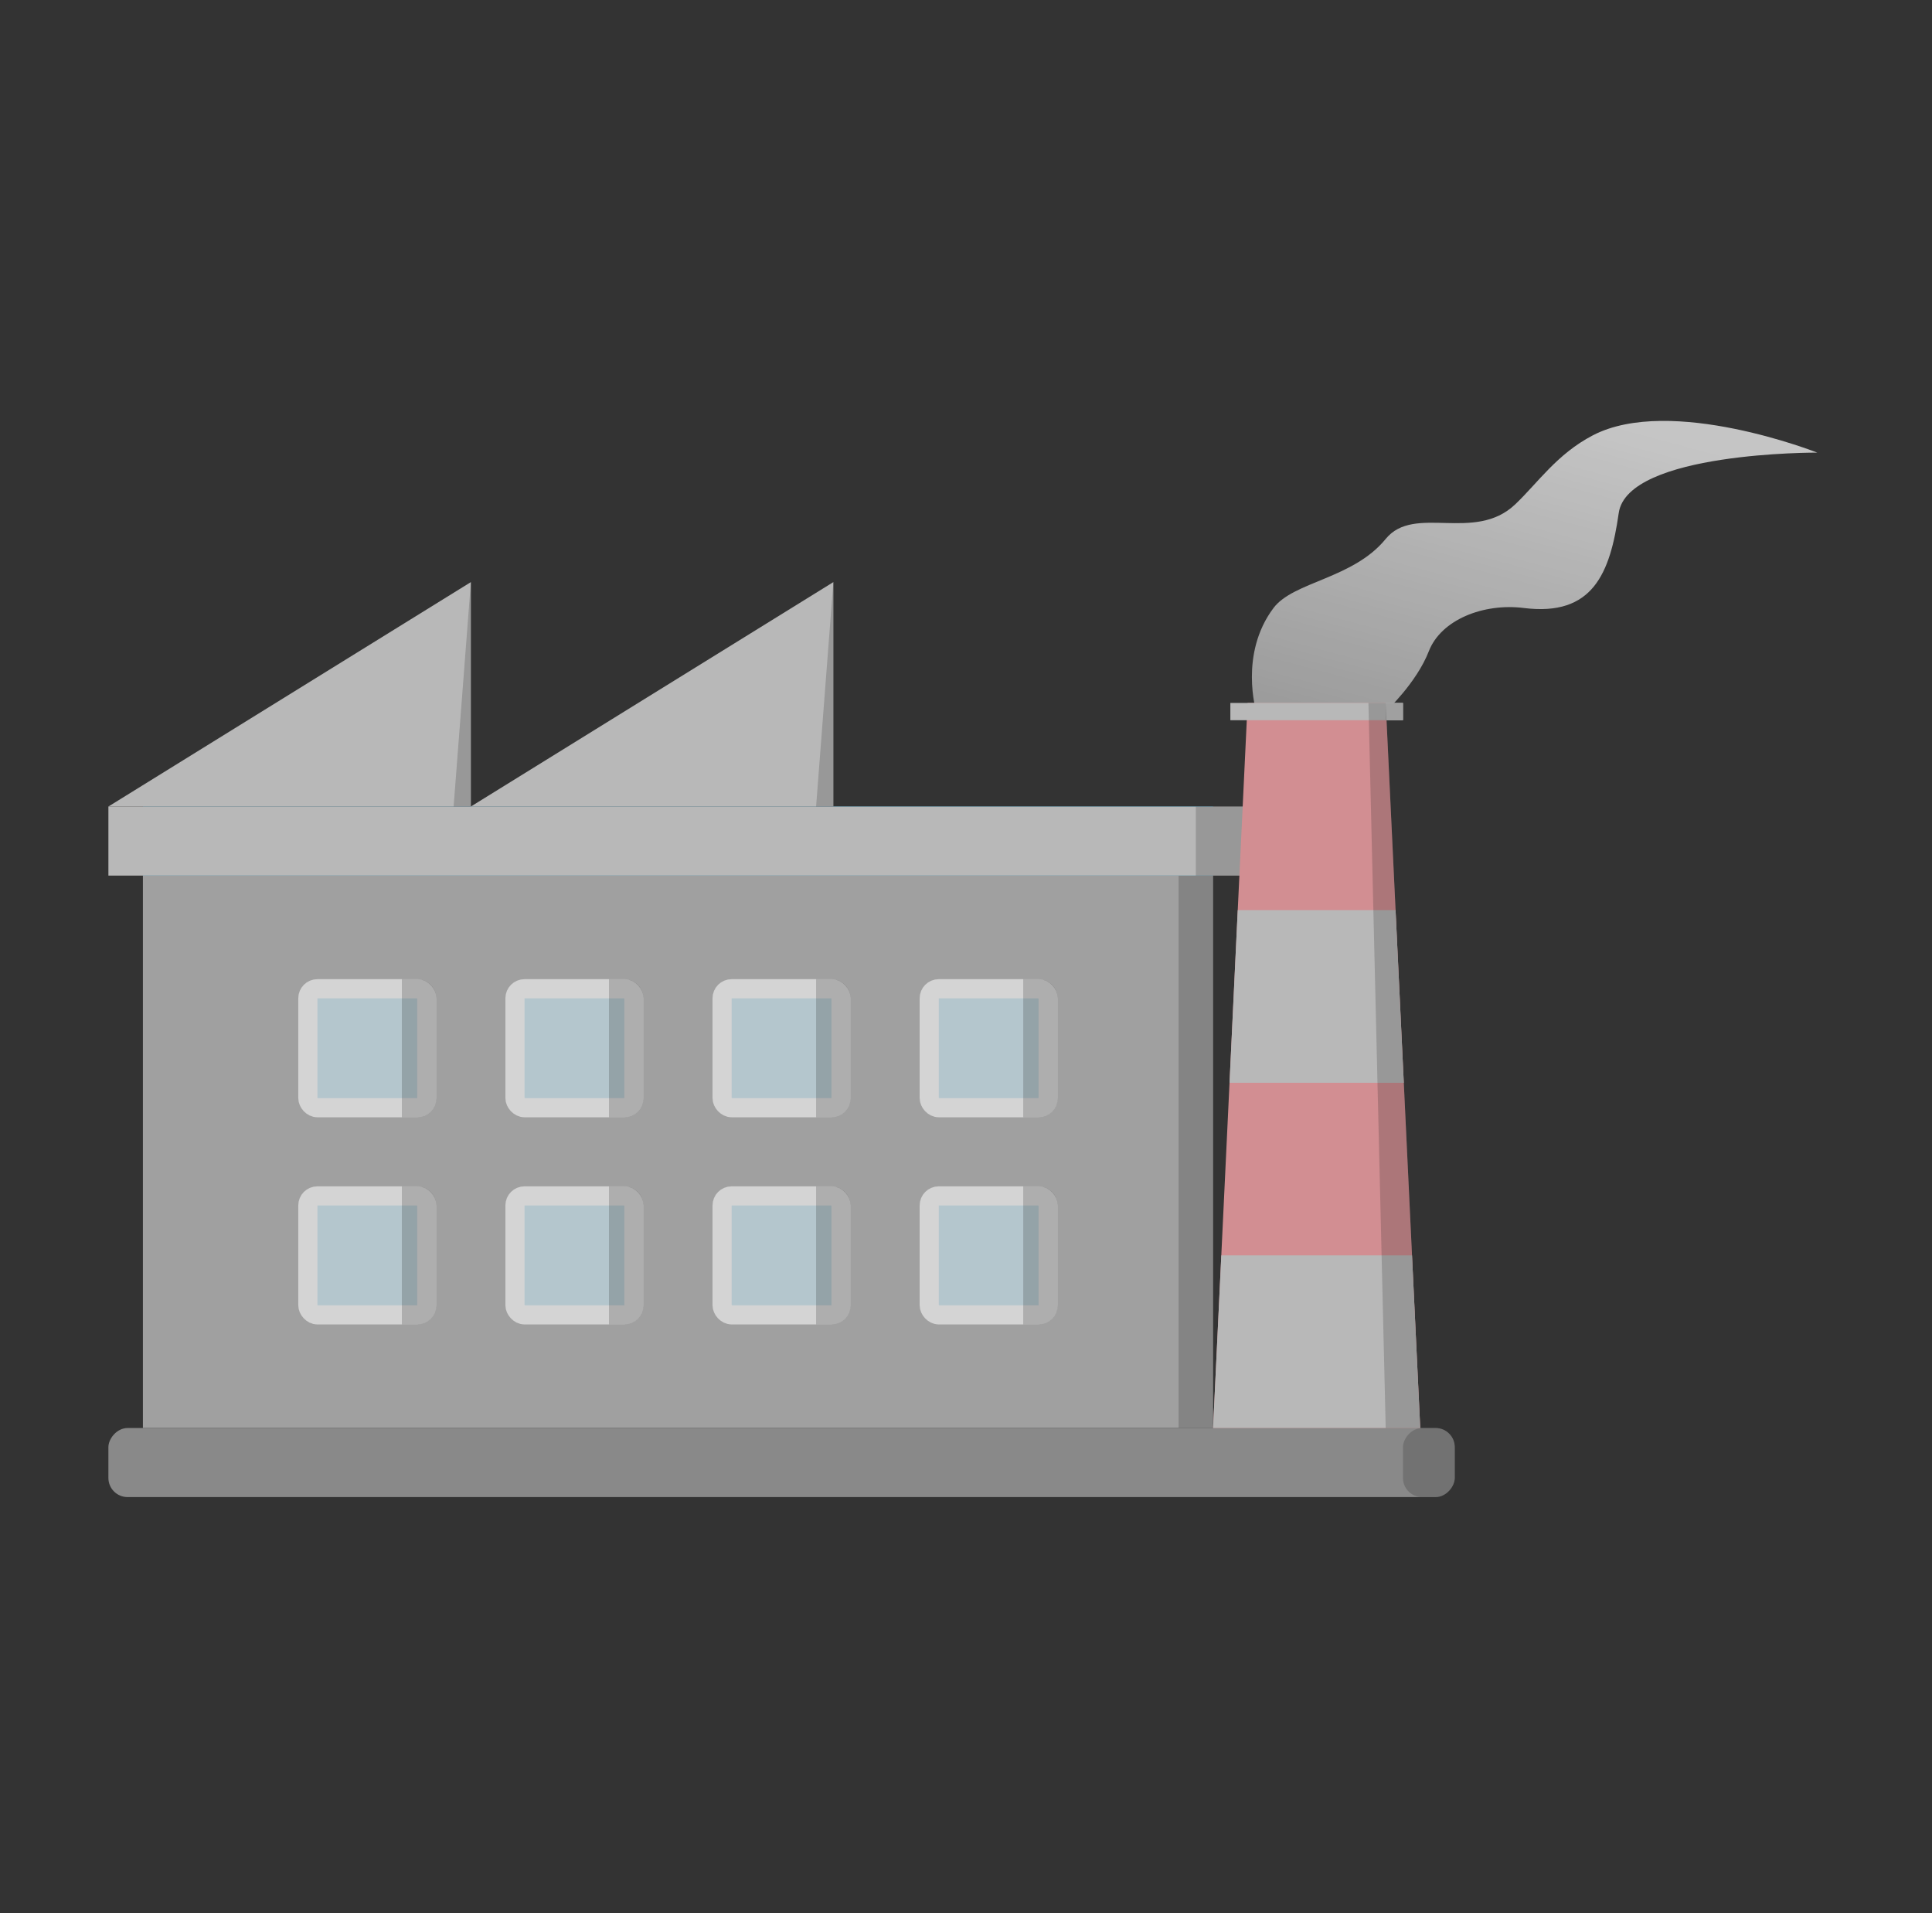
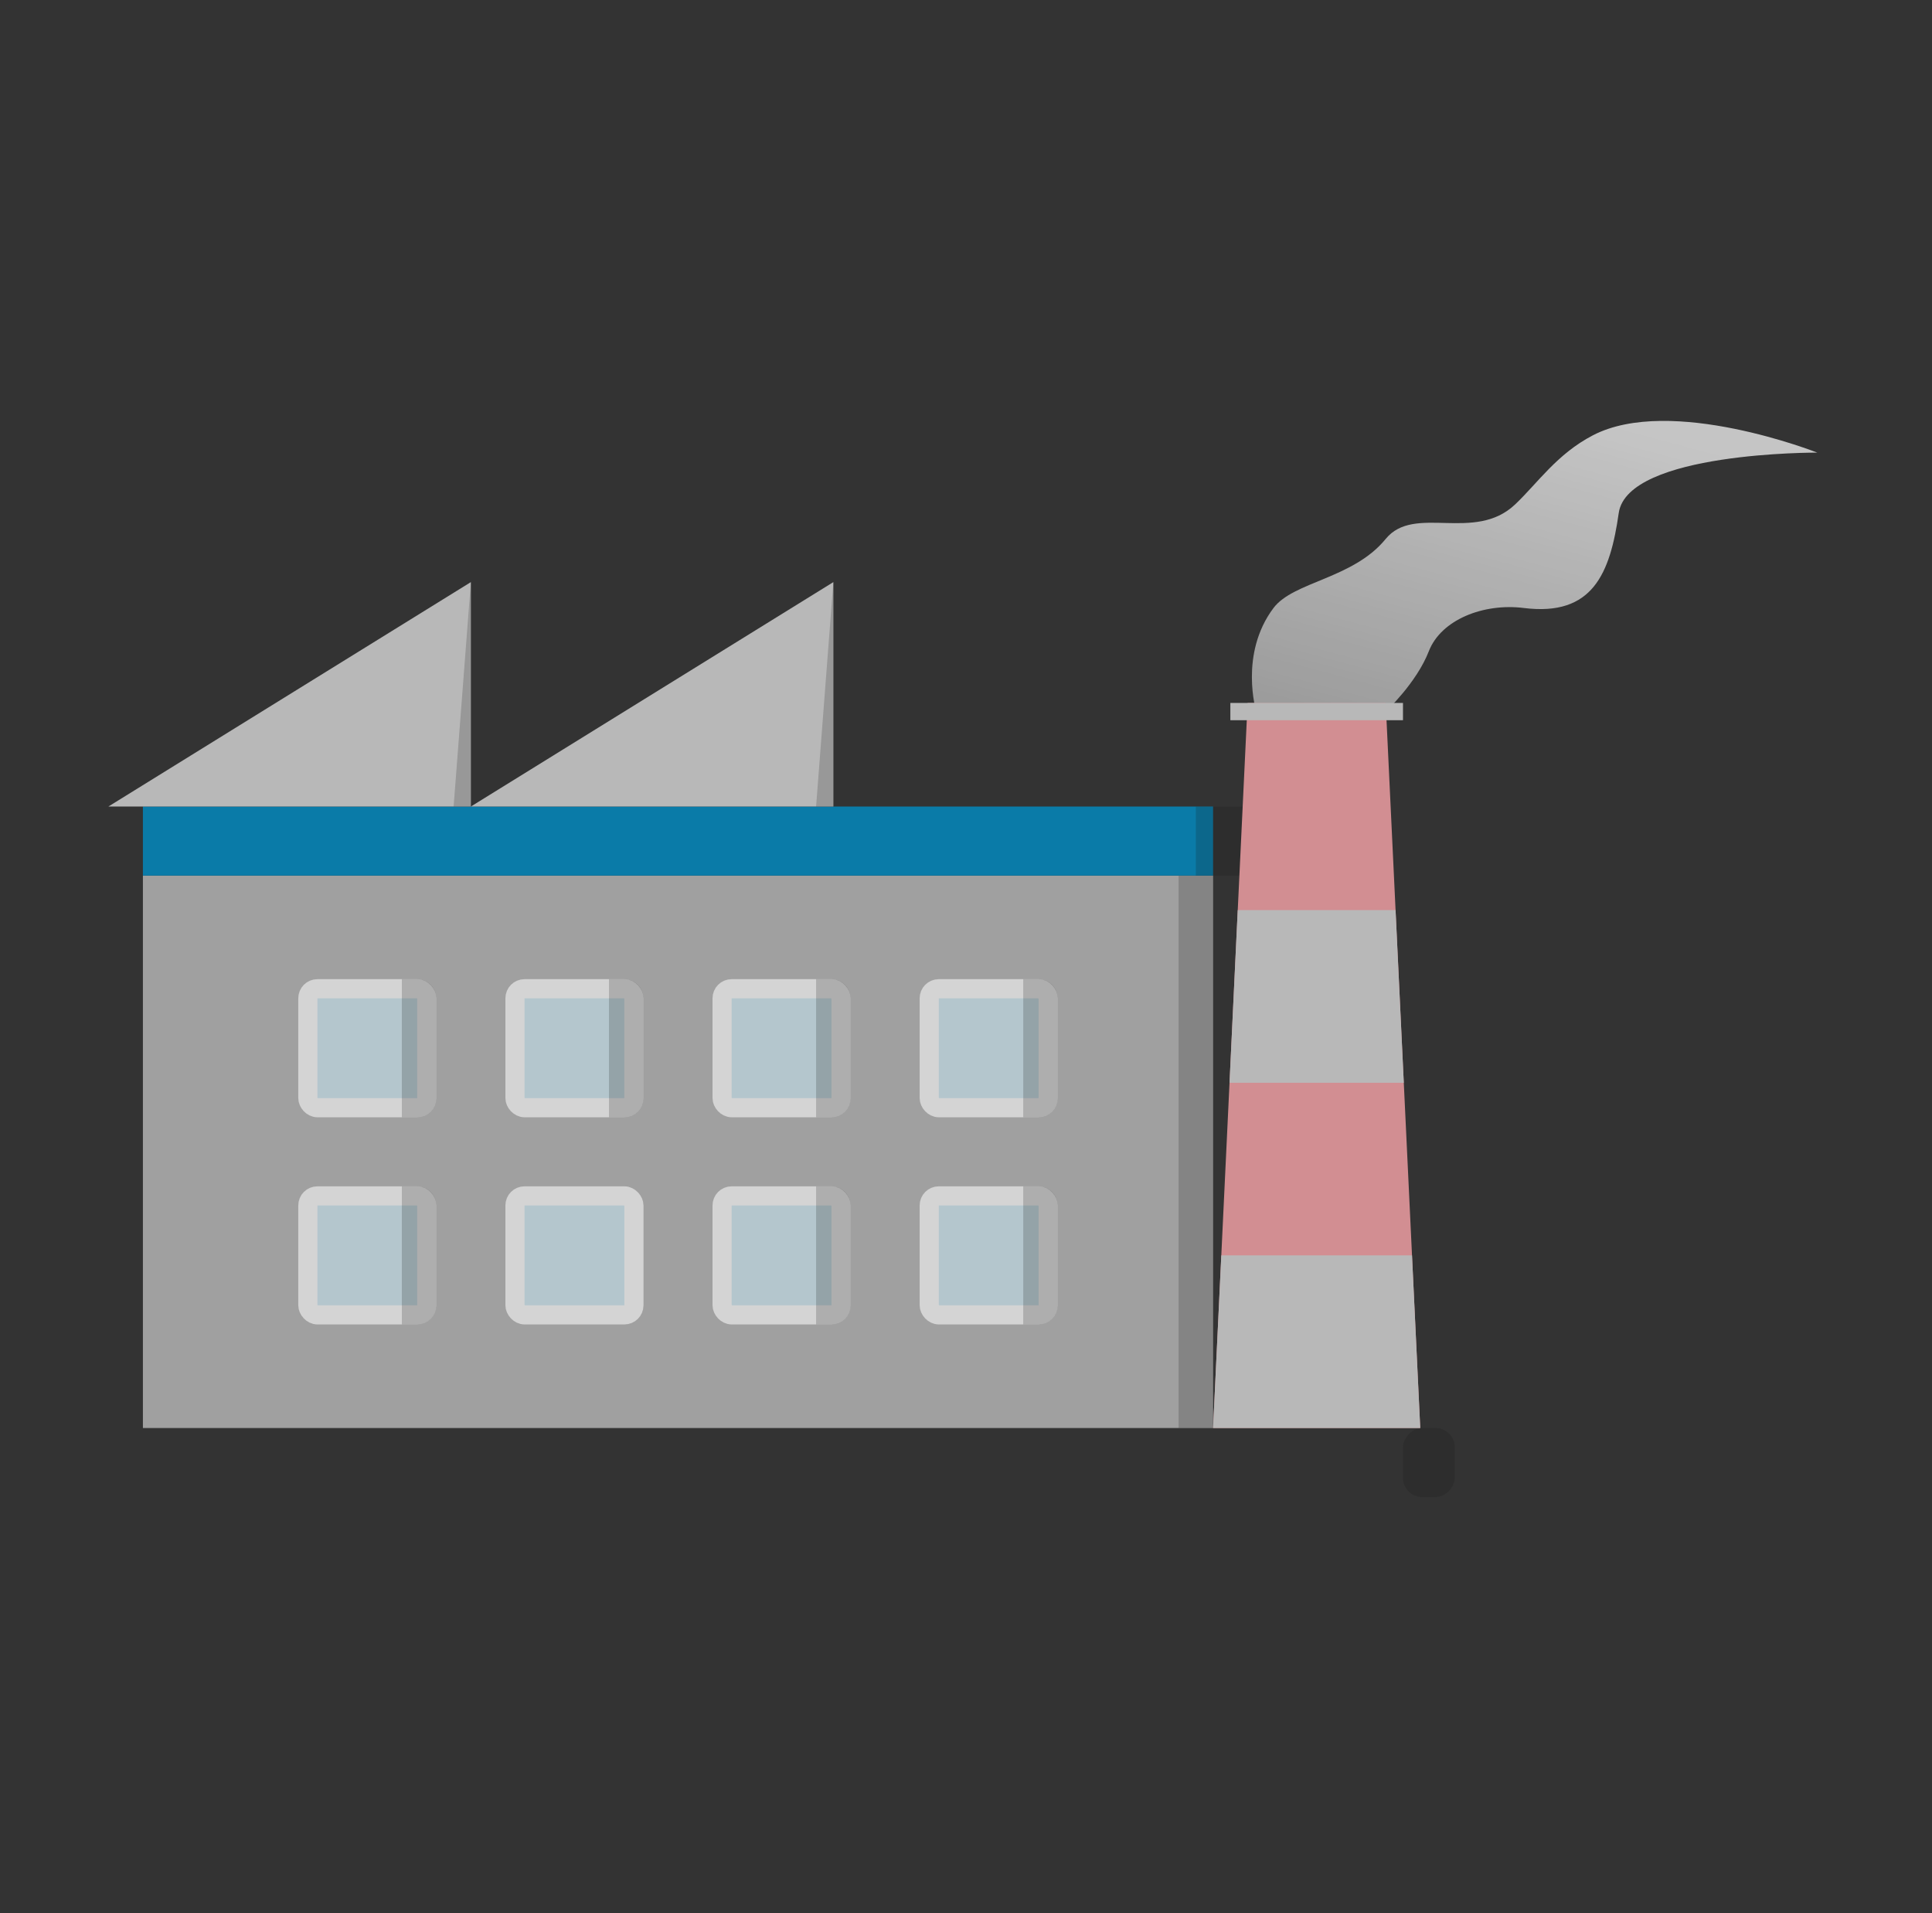
<svg xmlns="http://www.w3.org/2000/svg" width="101" height="100" viewBox="0 0 101 100" fill="none">
  <rect x="0" y="0" width="101" height="100" fill="#333333" stroke="none" />
  <g opacity="0.8">
    <mask id="mask0_2273_59798" style="mask-type:alpha" maskUnits="userSpaceOnUse" x="0" y="0" width="101" height="100">
      <rect x="0.333" width="100" height="100" fill="#D9D9D9" />
    </mask>
    <g mask="url(#mask0_2273_59798)">
      <path d="M72.441 37.192H65.673C65.673 37.192 64.766 34.185 66.576 31.779C67.619 30.392 70.738 30.257 72.441 28.169C73.935 26.337 77.081 28.382 79.209 26.364C80.388 25.247 81.388 23.735 83.269 22.755C87.344 20.633 95 23.657 95 23.657C95 23.657 85.081 23.609 84.623 26.816C84.172 29.974 83.269 32.23 79.66 31.779C77.547 31.515 75.336 32.393 74.697 34.035C74.045 35.709 72.441 37.192 72.441 37.192Z" fill="url(#paint0_linear_2273_59798)" />
      <rect x="7.471" y="45.766" width="55.946" height="28.875" fill="#BCBCBC" />
      <rect x="61.612" y="45.766" width="1.805" height="28.875" fill="#0F0F0F" fill-opacity="0.2" />
      <rect width="55.946" height="3.609" transform="matrix(1 0 0 -1 7.471 45.766)" fill="#008DC5" />
-       <rect width="59.556" height="3.609" transform="matrix(1 0 0 -1 5.667 45.766)" fill="#DADADA" />
      <rect width="2.707" height="3.609" transform="matrix(1 0 0 -1 62.515 45.766)" fill="#0F0F0F" fill-opacity="0.2" />
      <path d="M24.616 30.426V42.156H5.667L24.616 30.426Z" fill="#DADADA" />
      <path d="M24.616 30.426V42.156H23.714L24.616 30.426Z" fill="#0F0F0F" fill-opacity="0.2" />
      <path d="M43.566 30.426V42.156H24.616L43.566 30.426Z" fill="#DADADA" />
-       <rect width="70.384" height="3.609" rx="1" transform="matrix(1 0 0 -1 5.667 78.25)" fill="#9F9F9F" />
      <rect width="2.707" height="3.609" rx="1" transform="matrix(1 0 0 -1 73.343 78.25)" fill="#0F0F0F" fill-opacity="0.2" />
      <path d="M72.441 36.742H65.222L63.417 74.641H74.246L72.441 36.742Z" fill="#FAA5AA" />
      <rect x="16.093" y="51.68" width="6.219" height="6.219" rx="0.5" fill="#D5EBF4" stroke="#FDFDFD" />
      <rect x="16.093" y="62.508" width="6.219" height="6.219" rx="0.5" fill="#D5EBF4" stroke="#FDFDFD" />
      <rect x="26.921" y="51.68" width="6.219" height="6.219" rx="0.5" fill="#D5EBF4" stroke="#FDFDFD" />
      <rect x="26.921" y="62.508" width="6.219" height="6.219" rx="0.5" fill="#D5EBF4" stroke="#FDFDFD" />
      <rect x="37.749" y="51.68" width="6.219" height="6.219" rx="0.5" fill="#D5EBF4" stroke="#FDFDFD" />
      <rect x="37.749" y="62.508" width="6.219" height="6.219" rx="0.5" fill="#D5EBF4" stroke="#FDFDFD" />
      <rect x="48.577" y="51.68" width="6.219" height="6.219" rx="0.5" fill="#D5EBF4" stroke="#FDFDFD" />
      <rect x="48.577" y="62.508" width="6.219" height="6.219" rx="0.5" fill="#D5EBF4" stroke="#FDFDFD" />
      <path d="M21.007 51.18H21.811C22.364 51.18 22.811 51.627 22.811 52.18V57.398C22.811 57.951 22.364 58.398 21.811 58.398H21.007V51.18Z" fill="#0F0F0F" fill-opacity="0.2" />
      <path d="M42.663 62.008H43.468C44.02 62.008 44.468 62.456 44.468 63.008V68.227C44.468 68.779 44.02 69.227 43.468 69.227H42.663V62.008Z" fill="#0F0F0F" fill-opacity="0.2" />
      <path d="M31.835 51.18H32.64C33.192 51.18 33.64 51.627 33.64 52.18V57.398C33.64 57.951 33.192 58.398 32.64 58.398H31.835V51.18Z" fill="#0F0F0F" fill-opacity="0.2" />
      <path d="M21.007 62.008H21.811C22.364 62.008 22.811 62.456 22.811 63.008V68.227C22.811 68.779 22.364 69.227 21.811 69.227H21.007V62.008Z" fill="#0F0F0F" fill-opacity="0.2" />
      <path d="M42.663 51.18H43.468C44.02 51.18 44.468 51.627 44.468 52.18V57.398C44.468 57.951 44.02 58.398 43.468 58.398H42.663V51.18Z" fill="#0F0F0F" fill-opacity="0.2" />
-       <path d="M31.835 62.008H32.64C33.192 62.008 33.64 62.456 33.64 63.008V68.227C33.64 68.779 33.192 69.227 32.64 69.227H31.835V62.008Z" fill="#0F0F0F" fill-opacity="0.2" />
      <path d="M53.492 51.18H54.296C54.849 51.18 55.296 51.627 55.296 52.18V57.398C55.296 57.951 54.849 58.398 54.296 58.398H53.492V51.18Z" fill="#0F0F0F" fill-opacity="0.2" />
      <path d="M53.492 62.008H54.296C54.849 62.008 55.296 62.456 55.296 63.008V68.227C55.296 68.779 54.849 69.227 54.296 69.227H53.492V62.008Z" fill="#0F0F0F" fill-opacity="0.2" />
      <path fill-rule="evenodd" clip-rule="evenodd" d="M72.956 47.57H64.706L64.277 56.594H73.386L72.956 47.57ZM73.816 65.618H63.847L63.417 74.641H74.246L73.816 65.618Z" fill="#DADADA" />
      <rect x="64.32" y="36.742" width="9.024" height="0.902" fill="#DADADA" />
-       <rect width="0.902" height="0.902" transform="matrix(-1 0 0 1 73.343 36.742)" fill="#BCBCBC" />
      <path d="M43.565 30.426V42.156H42.663L43.565 30.426Z" fill="#0F0F0F" fill-opacity="0.2" />
-       <path d="M72.441 36.742H71.538L72.441 74.641H74.246L72.441 36.742Z" fill="#0F0F0F" fill-opacity="0.2" />
    </g>
  </g>
  <defs>
    <linearGradient id="paint0_linear_2273_59798" x1="73.355" y1="19.206" x2="67.929" y2="39.449" gradientUnits="userSpaceOnUse">
      <stop stop-color="#EAEAEA" />
      <stop offset="1" stop-color="#B0B0B0" />
    </linearGradient>
  </defs>
</svg>